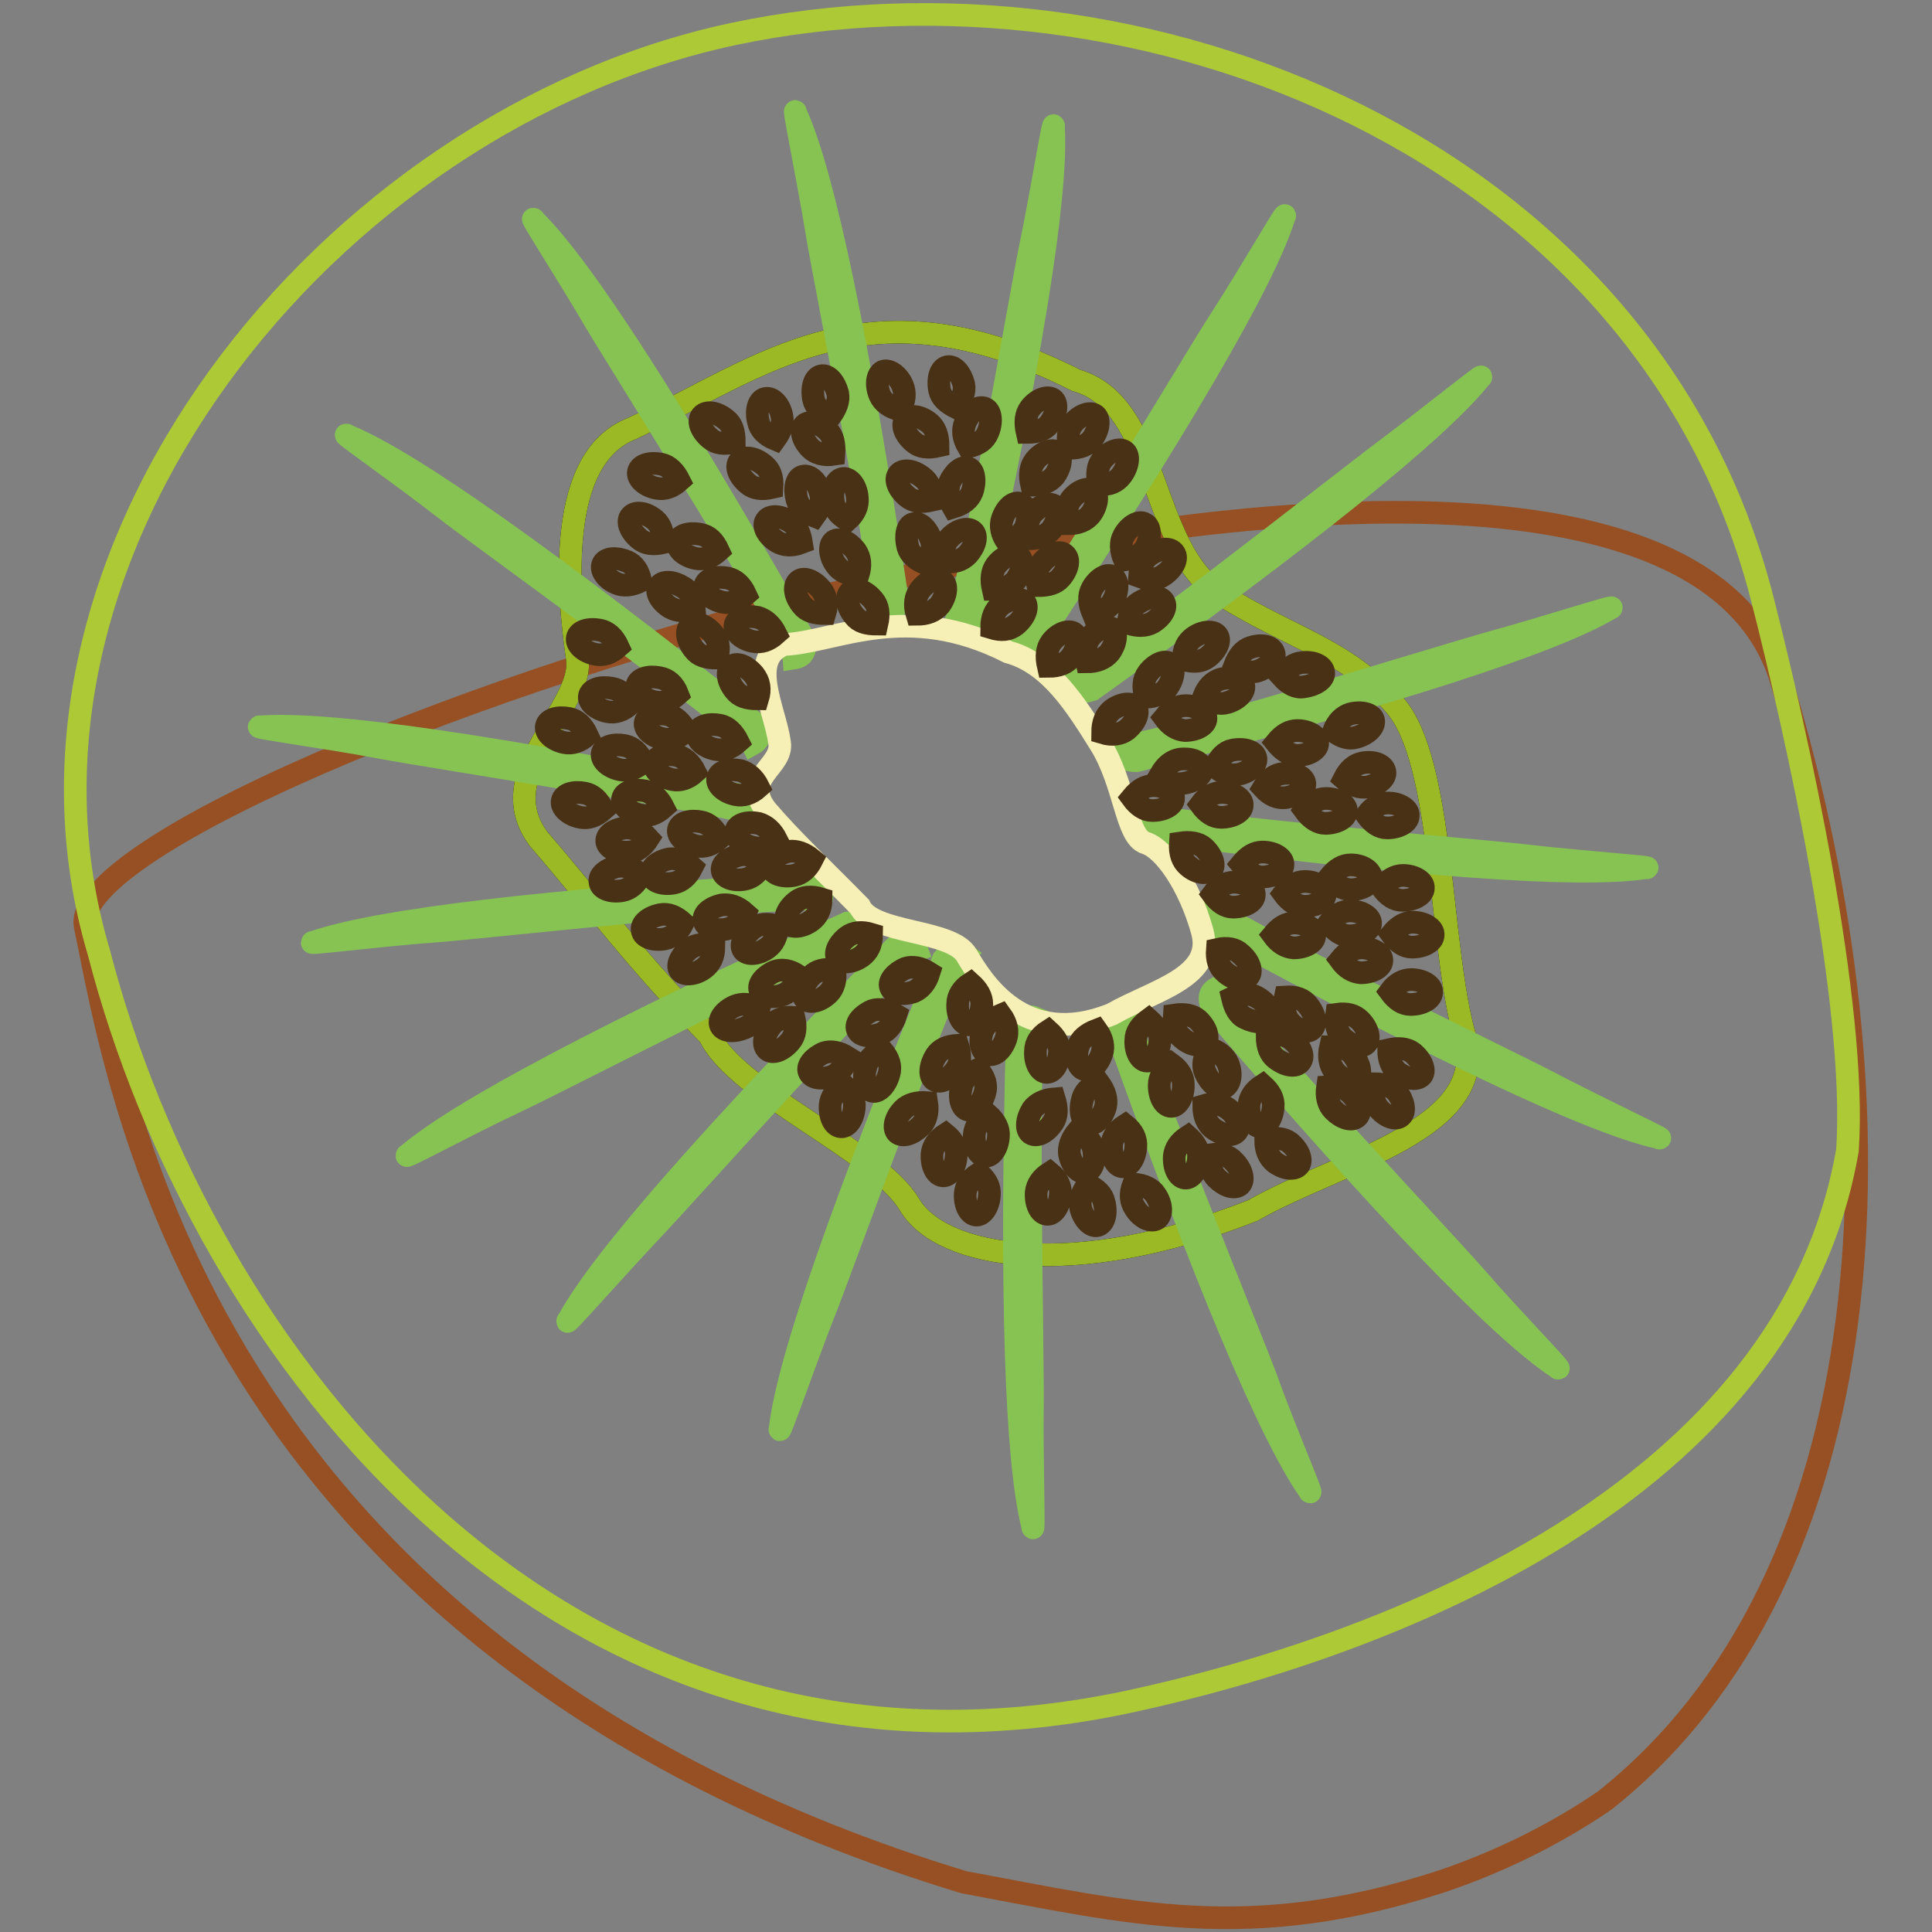
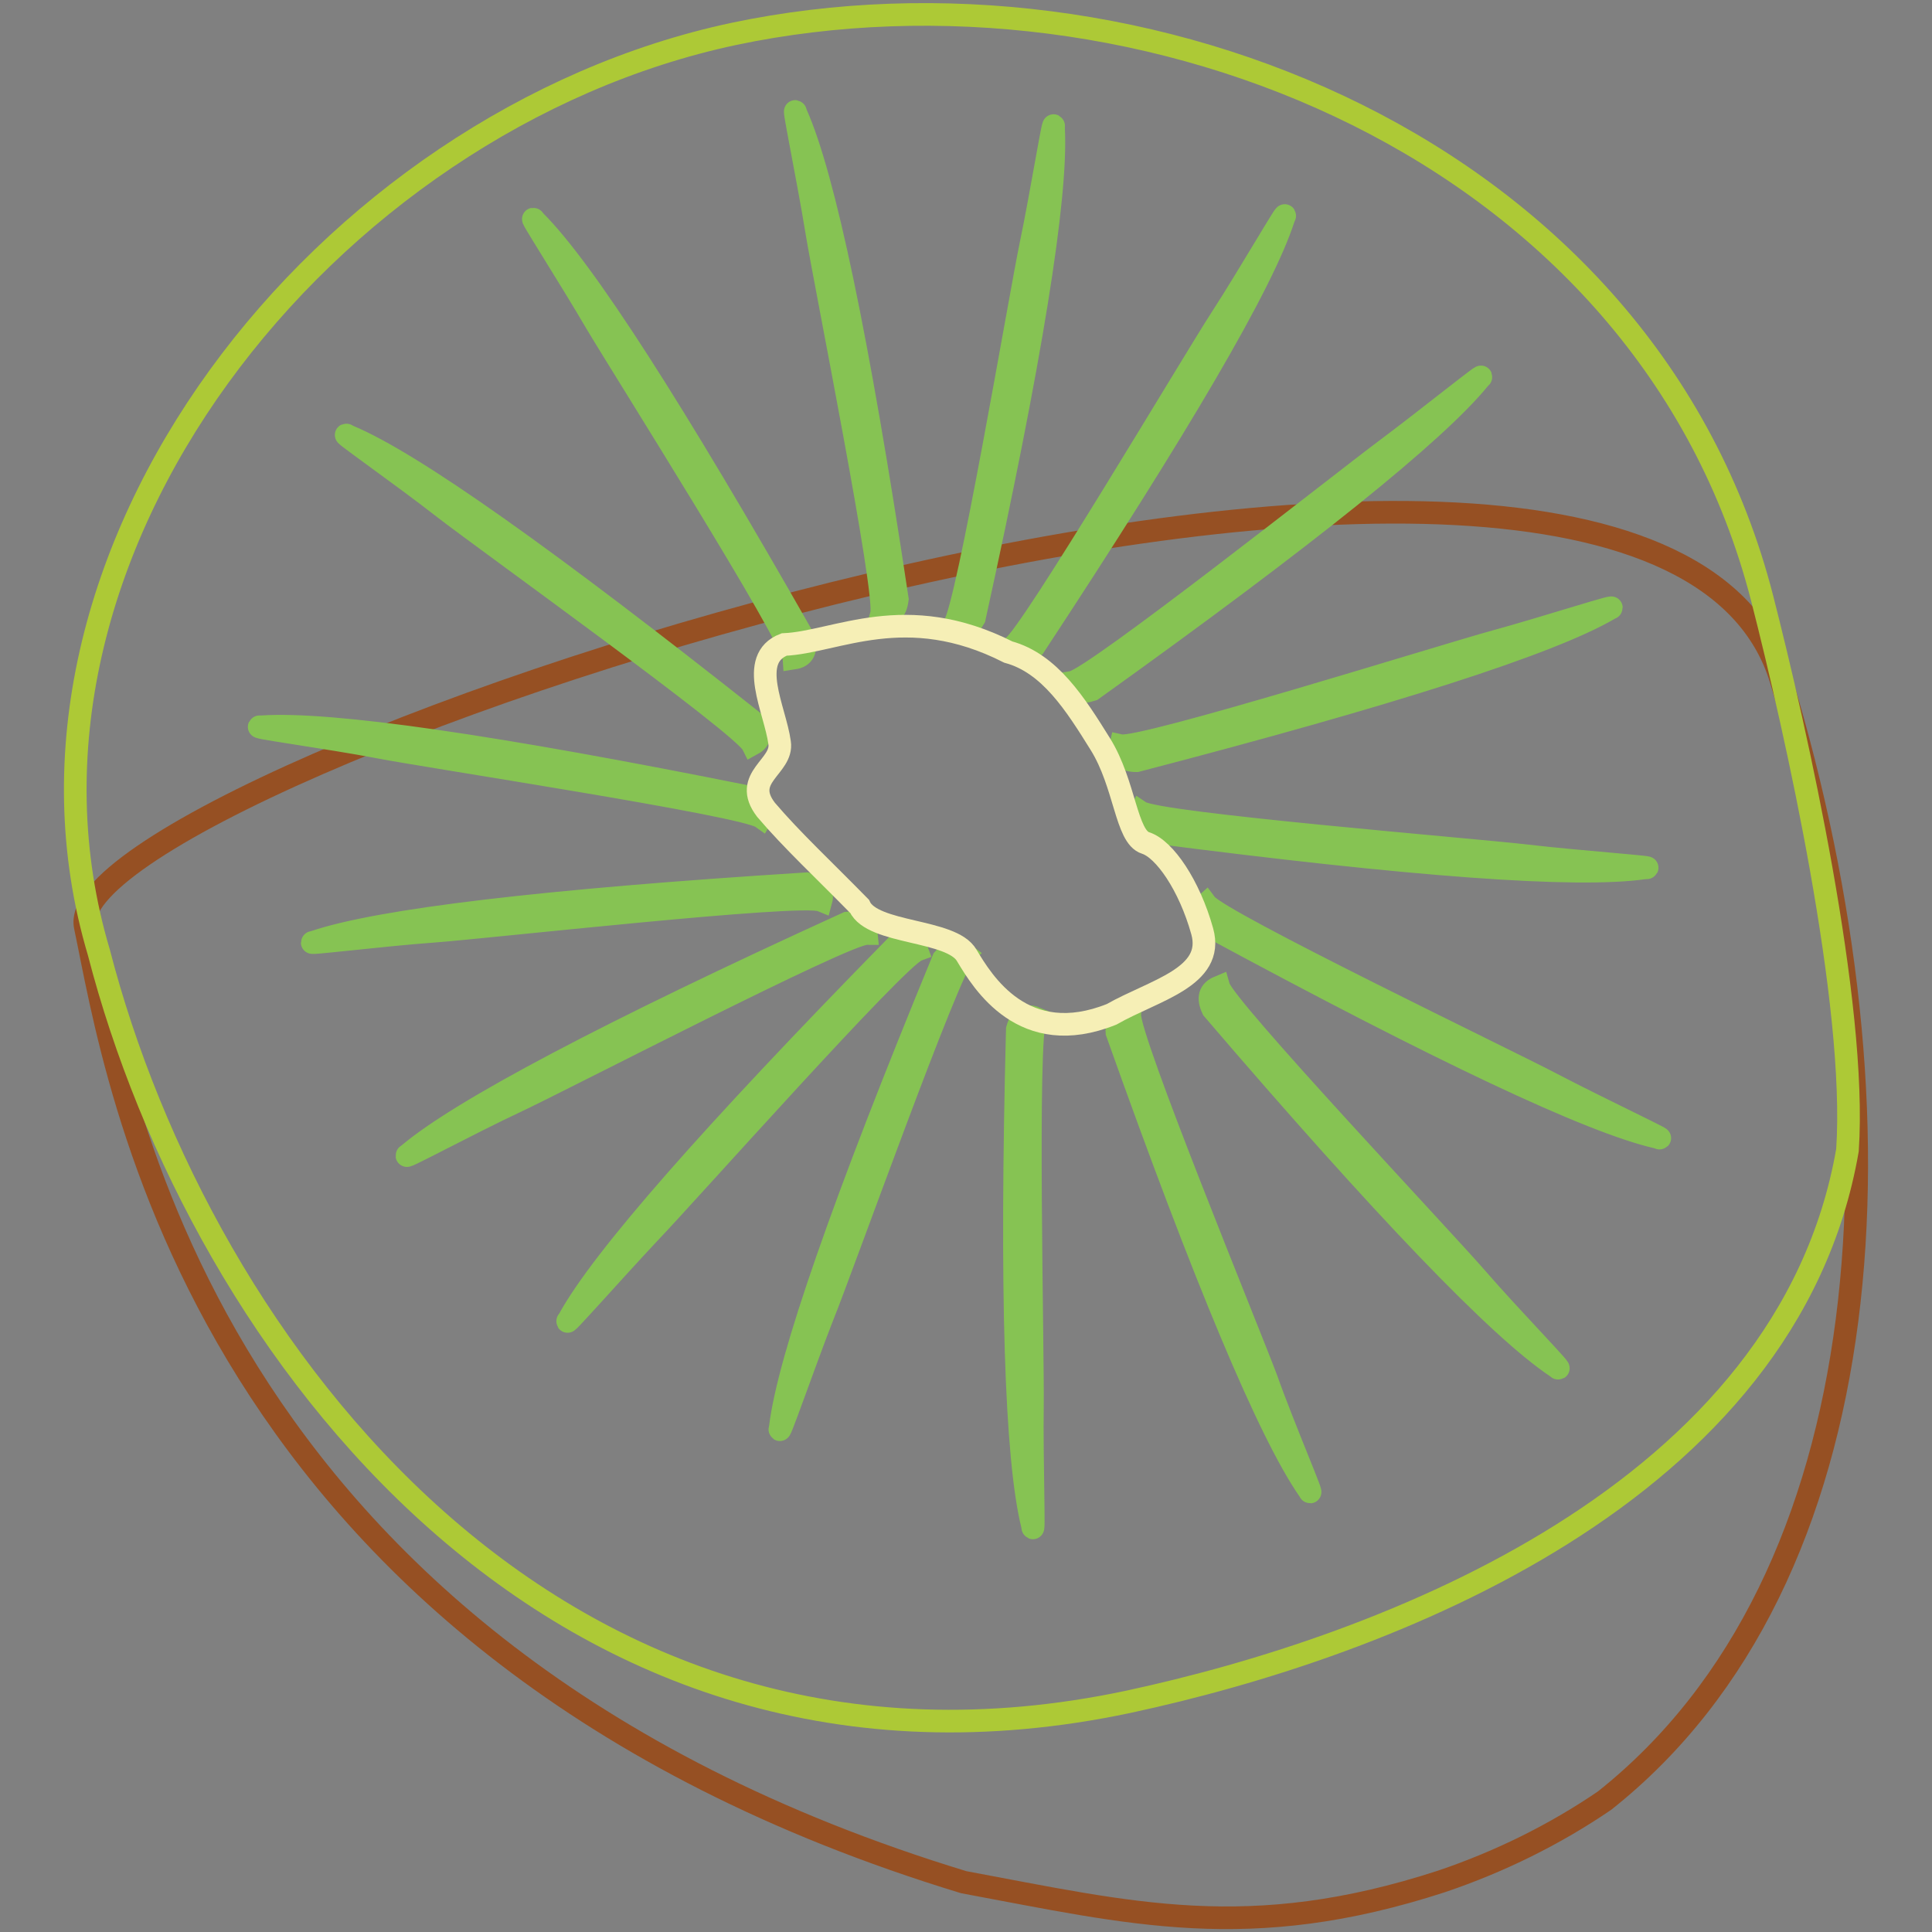
<svg xmlns="http://www.w3.org/2000/svg" version="1.1" x="0px" y="0px" viewBox="0 0 256 256" enable-background="new 0 0 256 256" xml:space="preserve">
  <rect x="0" y="0" width="256" height="256" fill="#808080" stroke="none" />
  <g>
    <path stroke-width="3" fill-opacity="0" stroke="#965023" d="M11.3,122.8c4.2,19.8,14.6,95.6,116.4,126.6c22.1,4.1,37.8,8.2,63.3-0.1c7.7-2.6,15-6.2,21.6-10.7 c37.1-29.4,40.8-90.8,23.4-148.5C218.5,32.4,7,103,11.3,122.8z" />
    <path stroke-width="3" fill-opacity="0" stroke="#adc936" d="M233.5,79.3c4.5,17.6,12.6,53.7,11.3,73.1c-7.9,45.6-61.3,65.8-95.3,73.1c-75.9,16.1-122.9-47.1-136.4-99.3 C-2.6,73.5,43.2,16,97.2,4.5C151.2-6.9,218.2,19.6,233.5,79.3L233.5,79.3z" />
-     <path stroke-width="3" fill-opacity="0" stroke="#040000" d="M142.6,50.4c-27.7-14-41.4-1.8-58.9,6.4c-10,3.9-8.5,21.6-7.2,30.5c0.9,6.5-11.7,15.2-5.1,23.9 c7,8.1,13.1,16.4,22.6,26c3.5,7.5,22.3,15.3,26.5,22.4c4.2,7.1,21.6,10.2,45.5,0.8c11.5-6.6,31.5-10.7,28.1-23 c-3.5-12.4-2.7-36.5-9.3-44c-6.6-7.5-13.8-8.8-23.1-14.7C152.2,72.7,153.8,53.6,142.6,50.4z" />
-     <path stroke-width="3" fill-opacity="0" stroke="#9ab925" d="M142.6,50.4c-27.7-14-41.4-1.8-58.9,6.4c-10,3.9-8.5,21.6-7.2,30.5c0.9,6.5-11.7,15.2-5.1,23.9 c7,8.1,13.1,16.4,22.6,26c3.5,7.5,22.3,15.3,26.5,22.4c4.2,7.1,21.6,10.2,45.5,0.8c11.5-6.6,31.5-10.7,28.1-23 c-3.5-12.4-2.7-36.5-9.3-44c-6.6-7.5-13.8-8.8-23.1-14.7C152.2,72.7,153.8,53.6,142.6,50.4z" />
    <path stroke-width="3" fill-opacity="0" stroke="#86c353" d="M106.9,117.1c-34.9,2.2-56.6,4.8-65.2,7.7c-2.4,0.5,8.8-0.9,15.7-1.4s48.7-5.2,51.4-4.1 C109.1,118.2,108.5,117.5,106.9,117.1L106.9,117.1z M112.3,122.3c-31.8,14.5-51.2,24.8-58.1,30.6c-2.1,1.4,7.9-4,14.1-6.9 c6.2-2.9,43.6-22.3,46.5-22.3C114.7,122.6,113.9,122.1,112.3,122.3z M118.7,125.4c-24.5,25-38.9,41.4-43.3,49.4 c-1.5,2,6-6.5,10.7-11.5c4.8-5,32.7-36.4,35.4-37.4C121.1,124.8,120.1,124.6,118.7,125.4z M125,127.1c-13.3,32.3-20.5,53-21.6,62 c-0.6,2.4,3.1-8.3,5.6-14.7c2.6-6.4,16.7-46,18.8-48C126.9,125.7,126,125.9,125,127.1z M134.8,136.4c-0.9,34.9-0.2,56.8,2,65.7 c0.3,2.5-0.1-8.8,0-15.7c0.1-6.9-0.9-48.9,0.4-51.5C136,134.4,135.2,134.9,134.8,136.4z M148,136.8c11.7,32.9,20.2,53.1,25.4,60.6 c1.2,2.2-3.3-8.2-5.6-14.7c-2.4-6.4-18.4-45.3-18.1-48.3C148.5,134.4,147.9,135.2,148,136.8z M160.7,133.7 c22.7,26.5,37.9,42.3,45.5,47.4c1.9,1.6-6-6.5-10.5-11.7c-4.5-5.2-33.4-35.8-34.2-38.6C160.3,131.3,160,132.2,160.7,133.7 L160.7,133.7z M160.2,122.7c30.7,16.6,50.6,26,59.4,28c2.3,0.9-7.9-3.9-14-7.1c-6.1-3.2-44-21.4-45.8-23.8 C158.9,120.6,159,121.5,160.2,122.7L160.2,122.7z M152.4,110.2c34.7,4.5,56.5,6.1,65.5,4.8c2.5,0-8.8-0.8-15.6-1.6 c-6.8-0.8-48.8-4.2-51.2-5.8C150.5,108.7,150.9,109.5,152.4,110.2L152.4,110.2z M150.6,100.8c33.8-8.8,54.7-15.5,62.6-20.1 c2.3-1-8.5,2.5-15.1,4.3c-6.6,1.8-46.8,14.4-49.6,13.8C148.2,100.1,149,100.8,150.6,100.8L150.6,100.8z M144.7,91.4 C173.2,71,190.2,57.3,196,50.2c1.8-1.7-7,5.4-12.5,9.5c-5.5,4.1-38.5,30.2-41.4,30.7C142.3,91.6,143.2,91.9,144.7,91.4z M137,85.7 c19.2-29.2,30.3-48.1,33.1-56.8c1.1-2.3-4.6,7.6-8.3,13.3s-25.2,42-27.6,43.5C134.8,86.8,135.8,86.8,137,85.7z M129.1,81.9 c7.5-34.1,11-55.8,10.5-64.9c0.2-2.5-1.6,8.7-3,15.4c-1.4,6.7-8.4,48.2-10.2,50.5C127.5,83.7,128.3,83.3,129.1,81.9z M118.9,79.4 c-5.2-34.6-9.7-56-13.4-64.3c-0.7-2.4,1.6,8.7,2.7,15.5c1.1,6.8,9.4,48,8.6,50.8C118,81.6,118.7,81,118.9,79.4L118.9,79.4z  M106.5,84.6C89.2,54.2,77.4,35.8,70.9,29.3c-1.5-2,4.6,7.5,8.1,13.5c3.5,5.9,26,41.5,26.2,44.4C106.5,87,106.9,86.1,106.5,84.6z  M99.9,95.7C72.5,74,54.6,61.3,46.2,57.8c-2.2-1.3,7.1,5.2,12.6,9.5c5.4,4.2,39.6,28.7,40.9,31.3C100.8,98,100.9,97,99.9,95.7 L99.9,95.7z M99.7,105.7c-34.3-6.9-55.9-10-65-9.4c-2.5-0.1,8.7,1.4,15.5,2.7c6.7,1.3,48.3,7.6,50.7,9.3 C101.5,107.3,101.2,106.4,99.7,105.7L99.7,105.7z" />
    <path stroke-width="3" fill-opacity="0" stroke="#f6efb6" d="M133.6,86.4c-13.6-6.9-22.8-1.3-29.7-1c-4.9,1.9-1.2,8.6-0.6,13c0.5,3.2-5.1,4.6-1.8,8.9 c3.4,4,7.7,8,12.4,12.8c1.7,3.7,12.2,3,14.2,6.5c2.1,3.5,7.5,12.5,19.2,7.8c5.6-3.2,13.7-4.9,12-11c-1.7-6.1-5-10.9-7.5-11.7 c-2.6-0.8-2.7-7.8-6-13.1C142.5,93.3,139.1,87.9,133.6,86.4L133.6,86.4z" />
-     <path stroke-width="3" fill-opacity="0" stroke="#493115" d="M100.5,104.3c-1,0.9-2,1.2-3,1c-1.5-0.3-2.6-1.3-2.4-2.2c0.2-0.9,1.5-1.3,3-1 C99.1,102.4,99.9,103.1,100.5,104.3z M100.4,92.6c-1.4,0-2.4-0.3-3-1.1c-1-1.2-1.2-2.6-0.5-3.2c0.7-0.6,2-0.1,3,1.1 C100.6,90.3,100.8,91.3,100.4,92.6z M116.2,82.7c-1.4,0-2.4-0.3-3-1.1c-1-1.2-1.2-2.6-0.5-3.2c0.7-0.6,2-0.1,3,1.1 C116.4,80.3,116.5,81.4,116.2,82.7z M131.4,83.2c0-1.4,0.4-2.3,1.2-3c1.2-0.9,2.6-1.1,3.2-0.4c0.5,0.7,0,2-1.2,3 C133.7,83.5,132.7,83.6,131.4,83.2z M160.7,118.5c0.8-1.1,1.8-1.6,2.8-1.6c1.5,0,2.8,0.8,2.7,1.7c0,0.9-1.3,1.6-2.8,1.6 C162.4,120.2,161.5,119.6,160.7,118.5z M168.7,123.9c0.9-1.1,1.8-1.6,2.8-1.6c1.5,0,2.8,0.8,2.7,1.7c0,0.9-1.3,1.6-2.8,1.6 C170.4,125.5,169.5,125,168.7,123.9z M97.8,98.3c-1,0.9-2,1.2-3,1c-1.5-0.3-2.6-1.3-2.4-2.2c0.2-0.9,1.5-1.3,3-1 C96.4,96.3,97.2,97.1,97.8,98.3z M102.8,84c-1,0.9-2,1.2-3,1c-1.5-0.3-2.6-1.3-2.4-2.2c0.2-0.9,1.5-1.3,3-1 C101.4,82.1,102.2,82.8,102.8,84z M113.7,76.2c-1.4,0-2.3-0.5-2.9-1.3c-0.9-1.2-1-2.7-0.3-3.2c0.7-0.5,2,0.1,2.9,1.3 C114,73.9,114.1,74.9,113.7,76.2z M131.6,78.1c-0.3-1.3-0.2-2.4,0.4-3.2c0.9-1.2,2.3-1.7,3-1.2c0.7,0.5,0.5,2-0.4,3.2 C133.9,77.7,132.9,78.1,131.6,78.1z M164.5,114.5c0.9-1.1,1.8-1.6,2.8-1.6c1.5,0,2.8,0.8,2.7,1.7c0,0.9-1.3,1.6-2.8,1.6 C166.3,116.2,165.4,115.6,164.5,114.5z M170.1,118.4c0.8-1.1,1.8-1.6,2.8-1.6c1.5,0,2.8,0.8,2.7,1.7c0,0.9-1.3,1.6-2.8,1.6 C171.8,120,170.9,119.5,170.1,118.4z M183.1,117.6c0.9-1.1,1.8-1.6,2.8-1.6c1.5,0,2.8,0.8,2.7,1.7c0,0.9-1.3,1.6-2.8,1.6 C184.8,119.3,183.9,118.7,183.1,117.6z M176.2,116.2c0.9-1.1,1.8-1.6,2.8-1.6c1.5,0,2.7,0.8,2.7,1.7c0,0.9-1.3,1.6-2.8,1.6 C177.9,117.8,177,117.3,176.2,116.2z M184.2,131.4c0.8-1.1,1.8-1.6,2.8-1.6c1.5,0,2.8,0.8,2.7,1.7c0,0.9-1.3,1.6-2.8,1.6 C185.9,133.1,185,132.5,184.2,131.4z M177.6,127.2c0.9-1.1,1.8-1.6,2.8-1.6c1.5,0,2.8,0.8,2.7,1.7c0,0.9-1.3,1.6-2.8,1.6 C179.3,128.8,178.4,128.3,177.6,127.2z M184.4,123.8c0.9-1.1,1.8-1.6,2.8-1.6c1.5,0,2.8,0.8,2.7,1.7c0,0.9-1.3,1.6-2.8,1.6 C186.1,125.5,185.2,124.9,184.4,123.8z M176.1,122.3c0.8-1.1,1.8-1.6,2.8-1.6c1.5,0,2.8,0.8,2.7,1.7c0,0.9-1.3,1.6-2.8,1.6 C177.8,124,176.9,123.4,176.1,122.3z M133.5,71.9c-0.8-1.1-1-2.2-0.7-3.1c0.5-1.5,1.5-2.4,2.4-2.1c0.8,0.3,1.2,1.7,0.7,3.1 C135.5,70.7,134.7,71.4,133.5,71.9z M150,105.7c0.9-1.1,1.8-1.6,2.8-1.6c1.5,0,2.8,0.8,2.7,1.7c0,0.9-1.3,1.6-2.8,1.6 C151.7,107.4,150.8,106.8,150,105.7z M146.1,97.1c0-1.4,0.4-2.3,1.2-3c1.2-0.9,2.6-1.1,3.2-0.4c0.5,0.7,0,2-1.2,3 C148.5,97.3,147.4,97.5,146.1,97.1L146.1,97.1z M136.1,57.3c-0.3-1.3-0.2-2.4,0.4-3.2c0.9-1.2,2.3-1.7,3-1.2c0.7,0.5,0.5,2-0.4,3.2 C138.5,56.9,137.5,57.3,136.1,57.3L136.1,57.3z M161,101.6c0.6-1.2,1.3-2,2.3-2.2c1.5-0.3,2.9,0.1,3.1,1c0.2,0.9-0.8,1.9-2.3,2.2 C163.1,102.8,162,102.5,161,101.6z M156.8,87.4c0-1.4,0.5-2.3,1.3-2.9c1.2-0.9,2.7-1,3.2-0.3c0.5,0.7-0.1,2-1.3,2.9 C159.2,87.7,158.1,87.8,156.8,87.4z" />
-     <path stroke-width="3" fill-opacity="0" stroke="#493115" d="M136.3,71.4c-0.3-1.3-0.2-2.4,0.4-3.2c0.9-1.2,2.3-1.7,3-1.2c0.7,0.5,0.5,2-0.4,3.2 C138.6,71,137.6,71.4,136.3,71.4z M159.1,106.6c0.8-1.1,1.8-1.6,2.8-1.6c1.5,0,2.8,0.8,2.7,1.7c0,0.9-1.3,1.6-2.8,1.6 C160.8,108.3,159.9,107.7,159.1,106.6z M154.3,95.1c0.9-1.1,1.8-1.6,2.8-1.6c1.5,0,2.7,0.8,2.7,1.7c0,0.9-1.3,1.6-2.8,1.6 C156,96.7,155.1,96.2,154.3,95.1z M141.5,69.4c-0.3-1.3-0.2-2.4,0.4-3.2c0.9-1.2,2.3-1.7,3-1.2c0.7,0.5,0.5,2-0.4,3.2 C143.8,69,142.9,69.4,141.5,69.4z M172.9,107.4c0.9-1.1,1.8-1.6,2.8-1.6c1.5,0,2.8,0.8,2.7,1.7c0,0.9-1.3,1.6-2.8,1.6 C174.7,109.1,173.7,108.5,172.9,107.4z M145.6,64.2c-0.3-1.3-0.2-2.4,0.4-3.2c0.9-1.2,2.3-1.7,3-1.2c0.7,0.5,0.5,2-0.4,3.2 C147.9,63.9,147,64.3,145.6,64.2z M178.1,103.2c0.6-1.2,1.4-1.9,2.4-2.1c1.5-0.3,2.8,0.2,3,1.1c0.2,0.9-0.9,1.8-2.4,2.1 C180.1,104.4,179.1,104.1,178.1,103.2z M181.1,108c0.8-1.1,1.8-1.6,2.8-1.6c1.5,0,2.8,0.8,2.7,1.7c0,0.9-1.3,1.6-2.8,1.6 C182.8,109.7,181.9,109.1,181.1,108z M176.7,96.9c0.5-1.3,1.3-2,2.2-2.3c1.5-0.4,2.9,0,3.1,0.8c0.2,0.9-0.8,1.9-2.3,2.3 C178.8,98,177.8,97.7,176.7,96.9z M141.7,59.4c-0.3-1.3-0.2-2.4,0.4-3.2c0.9-1.2,2.3-1.7,3-1.2c0.7,0.5,0.5,2-0.4,3.2 C144.1,59,143.1,59.4,141.7,59.4z M167.4,104.4c0.7-1.2,1.6-1.8,2.6-1.9c1.5-0.2,2.8,0.4,2.9,1.3c0.1,0.9-1.1,1.7-2.6,1.9 C169.3,105.8,168.3,105.4,167.4,104.4z M169.9,89.7c0.7-1.2,1.6-1.8,2.6-1.9c1.5-0.2,2.8,0.4,2.9,1.3c0.1,0.9-1.1,1.7-2.6,1.9 C171.8,91.2,170.8,90.7,169.9,89.7z M138.9,88.3c-0.3-1.3-0.2-2.4,0.4-3.2c0.9-1.2,2.3-1.7,3-1.2c0.7,0.5,0.5,2-0.4,3.2 C141.3,87.9,140.3,88.3,138.9,88.3L138.9,88.3z M144.8,81.2c-0.5-1.2-0.6-2.3-0.1-3.2c0.7-1.3,2-2.1,2.7-1.6 c0.8,0.4,0.8,1.9,0.1,3.2C147.1,80.5,146.1,81,144.8,81.2z M151,76.4c0.1-1.4,0.5-2.3,1.4-2.9c1.3-0.9,2.7-1,3.2-0.2 c0.5,0.7-0.1,2-1.4,2.9C153.4,76.8,152.3,76.9,151,76.4L151,76.4z M144,87.7c-0.3-1.3-0.2-2.4,0.4-3.2c0.9-1.2,2.3-1.7,3-1.2 s0.5,2-0.4,3.2C146.3,87.3,145.3,87.7,144,87.7z M149.5,82.6c0.1-1.4,0.6-2.3,1.5-2.8c1.3-0.8,2.7-0.9,3.2-0.1 c0.5,0.8-0.2,2-1.5,2.8C151.8,83,150.7,83,149.5,82.6L149.5,82.6z M149,74.2c-0.5-1.2-0.6-2.3-0.1-3.2c0.7-1.3,2-2.1,2.8-1.6 c0.8,0.4,0.8,1.9,0.1,3.2C151.2,73.5,150.3,74,149,74.2z M136.7,64.3c-0.3-1.3-0.2-2.4,0.4-3.2c0.9-1.2,2.3-1.7,3-1.2 c0.7,0.5,0.5,2-0.4,3.2C139,63.9,138,64.3,136.7,64.3L136.7,64.3z M153.8,102.6c0.7-1.2,1.5-1.8,2.5-2c1.5-0.2,2.8,0.3,3,1.2 c0.1,0.9-1,1.8-2.5,2C155.7,104,154.7,103.6,153.8,102.6z M151.8,92.4c-0.4-1.3-0.3-2.4,0.3-3.2c0.9-1.2,2.2-1.8,2.9-1.3 c0.7,0.5,0.6,1.9-0.3,3.2C154.2,91.9,153.2,92.3,151.8,92.4z M92.1,102.3c-1,0.9-2,1.2-3,1c-1.5-0.3-2.6-1.3-2.4-2.2 c0.2-0.9,1.5-1.3,3-1C90.7,100.4,91.5,101.1,92.1,102.3z M95,87.2c-1.4,0-2.4-0.3-3-1.1c-1-1.2-1.2-2.6-0.5-3.2 c0.7-0.6,2-0.1,3,1.1C95.2,84.8,95.4,85.9,95,87.2z M109.3,81.3c-1.4,0-2.4-0.3-3-1.1c-1-1.2-1.2-2.6-0.5-3.2c0.7-0.6,2-0.1,3,1.1 C109.5,79,109.7,80,109.3,81.3z M121.5,81.4c-0.4-1.3-0.2-2.4,0.4-3.2c0.9-1.2,2.2-1.8,3-1.2c0.7,0.5,0.5,2-0.4,3.2 C123.8,81,122.8,81.4,121.5,81.4z M85.2,101c-1,0.9-2,1.2-3,1c-1.5-0.3-2.6-1.3-2.4-2.2c0.2-0.9,1.5-1.3,3-1 C83.8,99,84.6,99.7,85.2,101z M92,80.6c-1.3,0.5-2.3,0.4-3.2-0.1c-1.3-0.8-2-2.1-1.5-2.8c0.5-0.8,1.9-0.7,3.2,0.1 C91.4,78.3,91.9,79.2,92,80.6z M106.2,71.9c-1.3,0.5-2.3,0.4-3.2-0.1c-1.3-0.8-2-2.1-1.5-2.8c0.5-0.8,1.9-0.7,3.2,0.1 C105.5,69.6,106,70.6,106.2,71.9z M122.7,74.7c-1.3-0.5-2.1-1.2-2.4-2.2c-0.4-1.5-0.1-2.9,0.7-3.1c0.9-0.3,1.9,0.7,2.4,2.2 C123.7,72.5,123.4,73.6,122.7,74.7z M79.9,107.3c-1,0.9-2,1.2-3,1c-1.5-0.3-2.6-1.3-2.4-2.2c0.2-0.9,1.5-1.3,3-1 C78.5,105.3,79.3,106,79.9,107.3z M87.9,107c-1,0.9-2,1.2-3,1c-1.5-0.3-2.6-1.3-2.4-2.2c0.2-0.9,1.5-1.3,3-1 C86.5,105.1,87.3,105.8,87.9,107z M95.3,111.1c-1,0.9-2,1.2-3,1c-1.5-0.3-2.6-1.3-2.4-2.2c0.2-0.9,1.5-1.3,3-1 C93.9,109.1,94.7,109.8,95.3,111.1z M102.9,111.3c-1,0.9-2,1.2-3,1c-1.5-0.3-2.6-1.3-2.4-2.2c0.2-0.9,1.5-1.3,3-1 C101.5,109.4,102.3,110.1,102.9,111.3z M85.9,111.1c-0.7,1.1-1.6,1.8-2.6,1.8c-1.5,0.1-2.8-0.5-2.9-1.4c-0.1-0.9,1.1-1.7,2.6-1.8 C84,109.7,85,110.1,85.9,111.1z M84.9,115.9c-0.6,1.2-1.4,1.9-2.4,2.1c-1.5,0.3-2.9-0.2-3-1.1c-0.2-0.9,0.9-1.8,2.4-2.1 C82.9,114.7,83.9,115,84.9,115.9z M90.5,122.3c-0.6,1.2-1.4,1.9-2.4,2.1c-1.5,0.3-2.9-0.2-3-1.1c-0.2-0.9,0.9-1.8,2.4-2.1 C88.5,121,89.5,121.4,90.5,122.3z M98.7,121c-0.6,1.2-1.4,1.9-2.4,2.1c-1.5,0.3-2.9-0.2-3-1.1c-0.2-0.9,0.9-1.8,2.4-2.1 C96.7,119.8,97.7,120.1,98.7,121z M94.6,125.4c0,1.4-0.5,2.3-1.3,2.9c-1.2,0.9-2.7,1-3.2,0.3c-0.5-0.7,0.1-2,1.3-2.9 C92.2,125.1,93.3,125,94.6,125.4z M103,122.7c0,1.4-0.5,2.3-1.3,2.9c-1.2,0.9-2.7,1-3.2,0.3c-0.5-0.7,0.1-2,1.3-2.9 C100.6,122.4,101.7,122.3,103,122.7z M115.5,123.8c0,1.4-0.5,2.3-1.3,2.9c-1.2,0.9-2.7,1-3.2,0.3s0.1-2,1.3-2.9 C113.1,123.5,114.2,123.4,115.5,123.8z M105.8,129.3c-0.4,1.3-1.1,2.1-2,2.5c-1.4,0.5-2.8,0.3-3.1-0.6c-0.3-0.8,0.6-1.9,2-2.5 C103.6,128.4,104.6,128.5,105.8,129.3L105.8,129.3z M112.3,140.1c-0.4,1.3-1.1,2.1-2,2.5c-1.4,0.5-2.8,0.3-3.1-0.6 c-0.3-0.8,0.6-1.9,2-2.5C110.1,139.2,111.2,139.4,112.3,140.1z M122.8,146.1c0.2,1.3-0.1,2.4-0.8,3.1c-1.1,1.1-2.4,1.5-3.1,0.9 c-0.6-0.6-0.3-2,0.8-3.1C120.4,146.3,121.5,146,122.8,146.1z M142.8,149.9c1.2,0.6,1.9,1.4,2.1,2.4c0.3,1.5-0.2,2.9-1.1,3 c-0.9,0.2-1.8-0.9-2.1-2.4C141.6,152,141.9,151,142.8,149.9z M159.5,146.5c1.3-0.4,2.4-0.2,3.2,0.4c1.2,0.9,1.8,2.2,1.2,3 s-2,0.5-3.2-0.4C159.9,148.8,159.5,147.9,159.5,146.5z M167.9,137.3c1.3-0.4,2.4-0.2,3.2,0.4c1.2,0.9,1.8,2.2,1.2,3s-2,0.5-3.2-0.4 C168.3,139.7,167.9,138.7,167.9,137.3z M111.8,143.8c1,0.9,1.5,1.9,1.4,2.9c-0.1,1.5-0.9,2.7-1.8,2.6c-0.9-0.1-1.5-1.3-1.4-2.9 C110.1,145.4,110.7,144.5,111.8,143.8z M125.3,150.3c-1.1,0.7-1.7,1.6-1.8,2.6c-0.1,1.5,0.5,2.8,1.4,2.9c0.9,0.1,1.7-1.1,1.8-2.6 C126.8,152.2,126.4,151.2,125.3,150.3z M139.1,155.4c-1.1,0.7-1.7,1.6-1.8,2.6c-0.1,1.5,0.5,2.8,1.4,2.9s1.7-1.1,1.8-2.6 C140.6,157.3,140.2,156.3,139.1,155.4z M157.4,150.6c-1.1,0.7-1.7,1.6-1.8,2.6c-0.1,1.5,0.5,2.8,1.4,2.9c0.9,0.1,1.7-1.1,1.8-2.6 C158.9,152.4,158.4,151.5,157.4,150.6z M176.3,138.7c-0.3,1.3-0.1,2.4,0.5,3.2c1,1.2,2.3,1.7,3,1.1c0.7-0.6,0.4-2-0.5-3.2 C178.7,139,177.7,138.7,176.3,138.7z M182.1,143.6c-0.3,1.3-0.1,2.4,0.5,3.2c1,1.2,2.3,1.7,3,1.1c0.7-0.6,0.4-2-0.5-3.2 C184.4,143.9,183.4,143.6,182.1,143.6z M129.7,155.5c-1.1,0.7-1.7,1.6-1.8,2.6c-0.1,1.5,0.5,2.8,1.4,2.9c0.9,0.1,1.7-1.1,1.8-2.6 C131.2,157.4,130.8,156.4,129.7,155.5z M144.1,157c-0.8,1.1-1.1,2.1-0.9,3.1c0.4,1.5,1.4,2.5,2.2,2.3c0.9-0.2,1.3-1.6,0.9-3.1 C146.1,158.3,145.3,157.5,144.1,157z M160.4,153c-0.2,1.3,0.1,2.4,0.8,3.1c1.1,1.1,2.4,1.5,3.1,0.9c0.6-0.6,0.3-2-0.8-3.1 C162.8,153.1,161.7,152.8,160.4,153z M175.9,144c-0.2,1.3,0.1,2.4,0.8,3.1c1.1,1.1,2.4,1.5,3.1,0.9s0.3-2-0.8-3.1 C178.3,144.2,177.3,143.9,175.9,144z M150.2,156.9c-0.5,1.3-0.4,2.3,0.2,3.2c0.8,1.3,2.1,1.9,2.9,1.4c0.7-0.5,0.7-1.9-0.2-3.2 C152.6,157.5,151.6,157,150.2,156.9z M167.7,151c0,1.4,0.4,2.3,1.2,3c1.2,0.9,2.6,1.1,3.2,0.4c0.5-0.7,0-2-1.2-3 C170.1,150.8,169,150.7,167.7,151L167.7,151z M184,139.1c0,1.4,0.4,2.3,1.2,3c1.2,0.9,2.6,1.1,3.2,0.4c0.5-0.7,0-2-1.2-3 C186.4,138.9,185.3,138.8,184,139.1z M130.9,147.7c-1.1,0.7-1.7,1.6-1.8,2.6c-0.1,1.5,0.5,2.8,1.4,2.9c0.9,0.1,1.7-1.1,1.8-2.6 C132.4,149.6,131.9,148.6,130.9,147.7z M149.1,149.1c-1.1,0.7-1.7,1.6-1.8,2.6c-0.1,1.5,0.5,2.8,1.4,2.9c0.9,0.1,1.7-1.1,1.8-2.6 C150.6,150.9,150.1,149.9,149.1,149.1z M167.3,143.8c-1.1,0.7-1.7,1.6-1.8,2.6c-0.1,1.5,0.5,2.8,1.4,2.9c0.9,0.1,1.7-1.1,1.8-2.6 C168.8,145.6,168.3,144.7,167.3,143.8z M177.1,134.4c-0.2,1.3,0.1,2.4,0.8,3.1c1.1,1.1,2.5,1.4,3.1,0.8c0.6-0.6,0.3-2-0.8-3.1 C179.5,134.5,178.5,134.2,177.1,134.4z M118.7,134.5c-0.4,1.3-1.1,2.1-2,2.5c-1.4,0.5-2.8,0.3-3.1-0.6c-0.3-0.8,0.6-1.9,2-2.5 C116.5,133.6,117.5,133.8,118.7,134.5z M126.9,138.5c0.4,1.3,0.4,2.3-0.2,3.2c-0.9,1.3-2.1,1.9-2.9,1.4c-0.7-0.5-0.6-1.9,0.2-3.2 C124.6,139,125.5,138.6,126.9,138.5z M139.7,145.6c0.4,1.3,0.4,2.3-0.2,3.2c-0.9,1.3-2.1,1.9-2.9,1.4c-0.7-0.5-0.6-1.9,0.2-3.2 C137.4,146.2,138.4,145.7,139.7,145.6L139.7,145.6z M155.2,141c1.1,0.8,1.6,1.7,1.6,2.8c0,1.5-0.7,2.8-1.6,2.8 c-0.9,0-1.6-1.2-1.6-2.8C153.6,142.8,154.1,141.9,155.2,141z M163.3,132.2c1.2-0.6,2.3-0.6,3.2-0.1c1.3,0.7,2.1,1.9,1.7,2.7 c-0.4,0.8-1.8,0.8-3.2,0.1C164.1,134.5,163.6,133.5,163.3,132.2z M128.6,130.3c1,0.9,1.5,1.8,1.5,2.8c-0.1,1.5-0.8,2.7-1.7,2.7 c-0.9,0-1.6-1.3-1.5-2.8C126.9,132,127.5,131,128.6,130.3z M138.9,136.6c1,0.9,1.5,1.8,1.5,2.8c-0.1,1.5-0.8,2.7-1.7,2.7 c-0.9,0-1.6-1.3-1.5-2.8C137.2,138.2,137.8,137.3,138.9,136.6L138.9,136.6z M152.2,135.1c1,0.9,1.6,1.8,1.5,2.8 c-0.1,1.5-0.8,2.7-1.7,2.7c-0.9,0-1.6-1.3-1.5-2.8C150.5,136.8,151.1,135.9,152.2,135.1L152.2,135.1z M161.3,125.8 c1.3-0.3,2.4-0.1,3.1,0.6c1.2,1,1.6,2.4,1,3c-0.6,0.7-2,0.4-3.1-0.6C161.5,128.1,161.2,127.1,161.3,125.8z M123.1,128.9 c-0.4,1.3-1.1,2.1-2,2.5c-1.4,0.5-2.8,0.3-3.1-0.6c-0.3-0.8,0.6-1.9,2-2.5C120.9,128,122,128.2,123.1,128.9z M132.6,134.5 c0.8,1.1,1,2.2,0.7,3.1c-0.5,1.5-1.5,2.4-2.4,2.1s-1.2-1.7-0.7-3.1C130.6,135.7,131.4,135,132.6,134.5z M145.3,136.5 c0.8,1.1,1,2.2,0.7,3.1c-0.5,1.5-1.5,2.4-2.4,2.1c-0.8-0.3-1.2-1.7-0.7-3.1C143.2,137.7,144,137,145.3,136.5z M155.6,134.5 c1.3-0.2,2.4,0,3.1,0.6c1.1,1,1.6,2.4,1,3c-0.6,0.7-2,0.4-3.1-0.6C155.8,136.9,155.5,135.9,155.6,134.5z M156.4,111.7 c1.3-0.2,2.4,0,3.1,0.6c1.1,1,1.6,2.4,1,3s-2,0.4-3.1-0.6C156.7,114.1,156.3,113.1,156.4,111.7z M116.9,139.2 c0.9,1.1,1.2,2.1,0.9,3.1c-0.4,1.5-1.4,2.5-2.2,2.3c-0.9-0.2-1.3-1.6-0.9-3.1C114.9,140.5,115.6,139.7,116.9,139.2z M129.6,141.7 c0.9,1.1,1.2,2.1,0.9,3.1c-0.4,1.5-1.4,2.5-2.2,2.3c-0.9-0.2-1.3-1.6-0.9-3.1C127.6,143,128.4,142.2,129.6,141.7z M145.6,143.5 c0.8,1.1,1.1,2.1,0.9,3.1c-0.4,1.5-1.4,2.5-2.2,2.3c-0.9-0.2-1.3-1.6-0.9-3.1C143.6,144.8,144.3,144,145.6,143.5z M160.2,138.9 c1.3,0.4,2.1,1.1,2.5,2c0.6,1.4,0.3,2.8-0.5,3.2c-0.8,0.3-1.9-0.6-2.5-2C159.3,141.2,159.5,140.1,160.2,138.9z M170.3,132.1 c1.4-0.1,2.4,0.3,3,1.1c1,1.2,1.2,2.6,0.5,3.2c-0.7,0.6-2,0.1-3-1.1C170.2,134.5,170,133.4,170.3,132.1z M105.2,134.8 c0.3,1.3,0.2,2.4-0.5,3.2c-1,1.2-2.3,1.7-3,1.1s-0.5-2,0.5-3.2C102.8,135.1,103.8,134.7,105.2,134.8z M100.6,133.6 c-0.3,1.3-0.9,2.2-1.9,2.6c-1.4,0.6-2.8,0.5-3.2-0.3c-0.4-0.8,0.5-2,1.9-2.6C98.4,132.9,99.4,133,100.6,133.6z M108.8,119.1 c0,1.4-0.5,2.3-1.3,2.9c-1.2,0.9-2.7,1-3.2,0.3s0.1-2,1.3-2.9C106.4,118.8,107.5,118.7,108.8,119.1z M110.6,128.5 c0.2,1.3-0.1,2.4-0.8,3.1c-1.1,1.1-2.5,1.4-3.1,0.8c-0.6-0.6-0.3-2,0.8-3.1C108.2,128.6,109.3,128.3,110.6,128.5z M91.7,114.9 c-0.6,1.2-1.4,1.9-2.4,2.1c-1.5,0.3-2.9-0.2-3-1.1c-0.2-0.9,0.9-1.8,2.4-2.1C89.7,113.7,90.7,114,91.7,114.9z M101.1,114.4 c-0.6,1.2-1.4,1.9-2.4,2.1c-1.5,0.3-2.8-0.2-3-1.1s0.9-1.8,2.4-2.1C99,113.1,100,113.5,101.1,114.4z M107.6,113.9 c-0.6,1.2-1.4,1.9-2.4,2.1c-1.5,0.3-2.9-0.2-3-1.1c-0.2-0.9,0.9-1.8,2.4-2.1C105.5,112.7,106.5,113,107.6,113.9z M90.9,96.9 c-1,0.9-2,1.2-3,1c-1.5-0.3-2.6-1.3-2.4-2.2c0.2-0.9,1.5-1.3,3-1C89.5,95,90.3,95.7,90.9,96.9z M98.8,78.8c-1,0.9-2,1.2-3,1 c-1.5-0.3-2.6-1.3-2.4-2.2c0.2-0.9,1.5-1.3,3-1C97.4,76.8,98.2,77.5,98.8,78.8z M112.3,68.9c-1.2-0.7-1.8-1.5-1.9-2.6 c-0.2-1.5,0.4-2.8,1.3-2.9c0.9-0.1,1.8,1,1.9,2.6C113.7,67,113.3,68,112.3,68.9z M137.5,77.6c-0.3-1.3-0.1-2.4,0.6-3.1 c1-1.2,2.4-1.6,3-1c0.7,0.6,0.4,2-0.6,3.1C139.9,77.3,138.9,77.6,137.5,77.6z M169.1,98.4c0.9-1.1,1.8-1.6,2.8-1.6 c1.5,0,2.8,0.8,2.7,1.7c0,0.9-1.3,1.6-2.8,1.6C170.8,100,169.9,99.4,169.1,98.4L169.1,98.4z M163.6,88.2c0.5-1.3,1.2-2.1,2.1-2.4 c1.5-0.5,2.8-0.2,3.1,0.7c0.3,0.8-0.7,1.9-2.1,2.4C165.8,89.2,164.7,89,163.6,88.2z M159.5,92.3c0.5-1.3,1.3-2,2.2-2.3 c1.5-0.4,2.9,0,3.1,0.8c0.2,0.9-0.8,1.9-2.2,2.3C161.6,93.4,160.6,93.1,159.5,92.3z M89.8,92c-1,0.9-2,1.2-3,1 c-1.5-0.3-2.6-1.3-2.4-2.2c0.2-0.9,1.5-1.3,3-1C88.5,90,89.3,90.7,89.8,92z M95.2,73c-1,0.9-2,1.2-3,1c-1.5-0.3-2.6-1.3-2.4-2.2 c0.2-0.9,1.5-1.3,3-1C93.9,71,94.6,71.7,95.2,73z M107.9,68.4c-1.3-0.5-2-1.2-2.3-2.2c-0.4-1.5-0.1-2.9,0.8-3.1s1.9,0.7,2.3,2.2 C109,66.3,108.7,67.3,107.9,68.4z M125.1,74.4c-0.2-1.3,0-2.4,0.7-3.1c1-1.1,2.4-1.5,3.1-0.9c0.7,0.6,0.3,2-0.7,3.1 C127.4,74.3,126.4,74.6,125.1,74.4z M110.5,60.2c-1.3,0.2-2.4-0.1-3.1-0.8c-1.1-1.1-1.4-2.5-0.8-3.1c0.6-0.6,2-0.3,3.1,0.8 C110.4,57.8,110.6,58.9,110.5,60.2z M126.3,67.2c-0.7-1.2-0.8-2.2-0.5-3.2c0.6-1.4,1.7-2.3,2.5-2c0.8,0.3,1,1.8,0.5,3.2 C128.4,66.2,127.6,66.8,126.3,67.2z M83.5,93.3c-1,0.9-2,1.2-3,1C79,94,77.9,93,78.1,92.2c0.2-0.9,1.5-1.3,3-1 C82.2,91.4,83,92.1,83.5,93.3z M87.9,71.9c-1.3,0.3-2.4,0.2-3.2-0.5c-1.2-1-1.7-2.3-1.1-3s2-0.5,3.2,0.5 C87.5,69.5,87.9,70.5,87.9,71.9z M97.3,58.6c-1.3,0.3-2.4,0.2-3.2-0.5c-1.2-1-1.7-2.3-1.1-3c0.6-0.7,2-0.5,3.2,0.5 C97,56.2,97.3,57.2,97.3,58.6z M124.3,59.1c-1.3,0.3-2.4,0.2-3.2-0.5c-1.2-1-1.7-2.3-1.1-3c0.6-0.7,2-0.5,3.2,0.5 C123.9,56.7,124.3,57.7,124.3,59.1z M102.3,64.6c-1.3,0.3-2.4,0.2-3.2-0.5c-1.2-1-1.7-2.3-1.1-3c0.6-0.7,2-0.5,3.2,0.5 C102,62.2,102.4,63.2,102.3,64.6z M123.4,66.3c-1.3,0.3-2.4,0.2-3.2-0.5c-1.2-1-1.7-2.3-1.1-3c0.6-0.7,2-0.5,3.2,0.5 C123.1,63.9,123.5,64.9,123.4,66.3z M81.9,85.7c-1,0.9-2,1.2-3,1c-1.5-0.3-2.6-1.3-2.4-2.2c0.2-0.9,1.5-1.3,3-1 C80.5,83.7,81.3,84.4,81.9,85.7z M90,63.7c-1,0.9-2,1.2-3,1c-1.5-0.3-2.6-1.3-2.4-2.2c0.2-0.9,1.5-1.3,3-1 C88.6,61.7,89.4,62.5,90,63.7z M102.7,58.2c-1.2-0.5-2-1.3-2.2-2.3c-0.4-1.5,0-2.9,0.9-3.1c0.9-0.2,1.9,0.8,2.2,2.3 C103.8,56.1,103.5,57.1,102.7,58.2z M119.2,54.3c-1.3-0.3-2.2-1-2.6-1.9c-0.6-1.4-0.4-2.8,0.4-3.2c0.8-0.3,2,0.5,2.6,1.9 C120,52.1,119.9,53.2,119.2,54.3z M77.8,97.4c-1,0.9-2,1.2-3,1c-1.5-0.3-2.6-1.3-2.4-2.2c0.2-0.9,1.5-1.3,3-1 C76.4,95.4,77.2,96.1,77.8,97.4z M84.9,77c-1.2,0.6-2.3,0.7-3.2,0.3c-1.4-0.6-2.2-1.8-1.8-2.6c0.4-0.8,1.8-0.9,3.2-0.3 C84,74.8,84.6,75.6,84.9,77z M110,55.2c-1.2-0.6-2-1.3-2.2-2.3c-0.3-1.5,0.1-2.9,1-3.1c0.9-0.2,1.8,0.8,2.2,2.3 C111.2,53.1,110.8,54.1,110,55.2z M126.7,54c-1.2-0.6-2-1.3-2.2-2.3c-0.3-1.5,0.1-2.9,1-3.1c0.9-0.2,1.8,0.8,2.2,2.3 C127.9,51.9,127.5,52.9,126.7,54z M128.3,59.2c-0.7-1.2-0.8-2.2-0.4-3.2c0.6-1.4,1.7-2.3,2.6-1.9c0.8,0.3,1,1.8,0.4,3.2 C130.5,58.3,129.7,58.9,128.3,59.2z" />
  </g>
</svg>